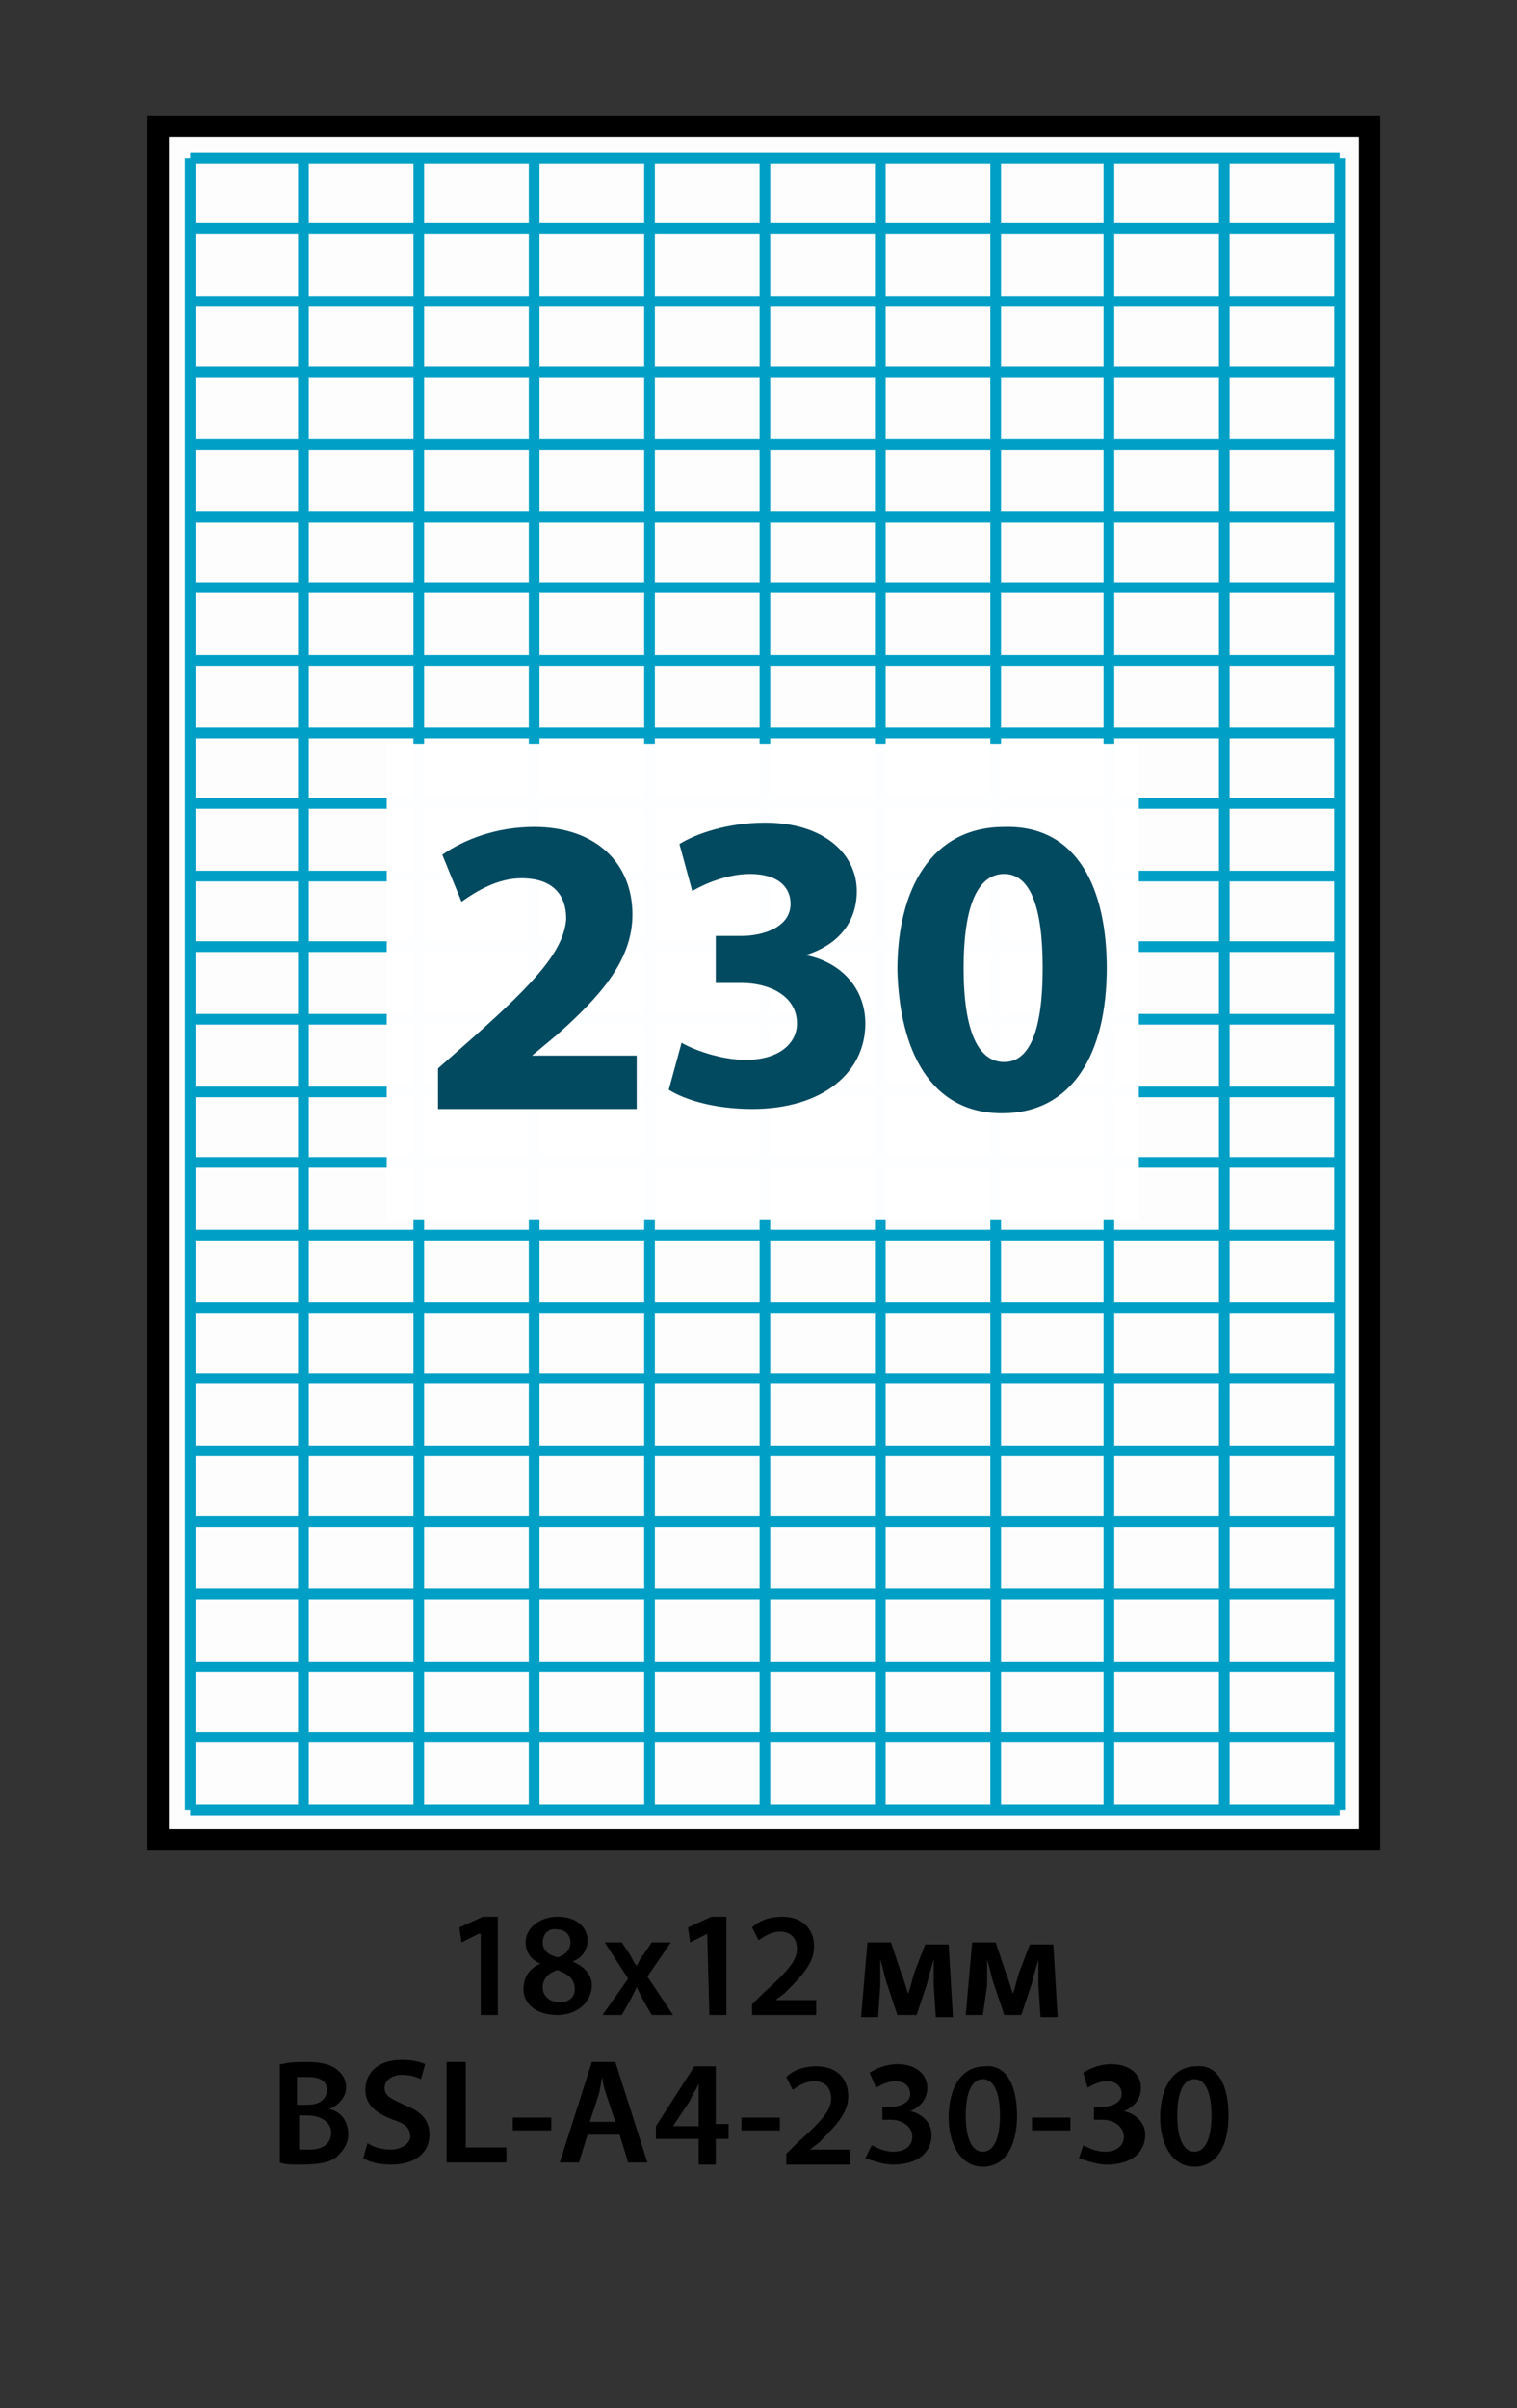
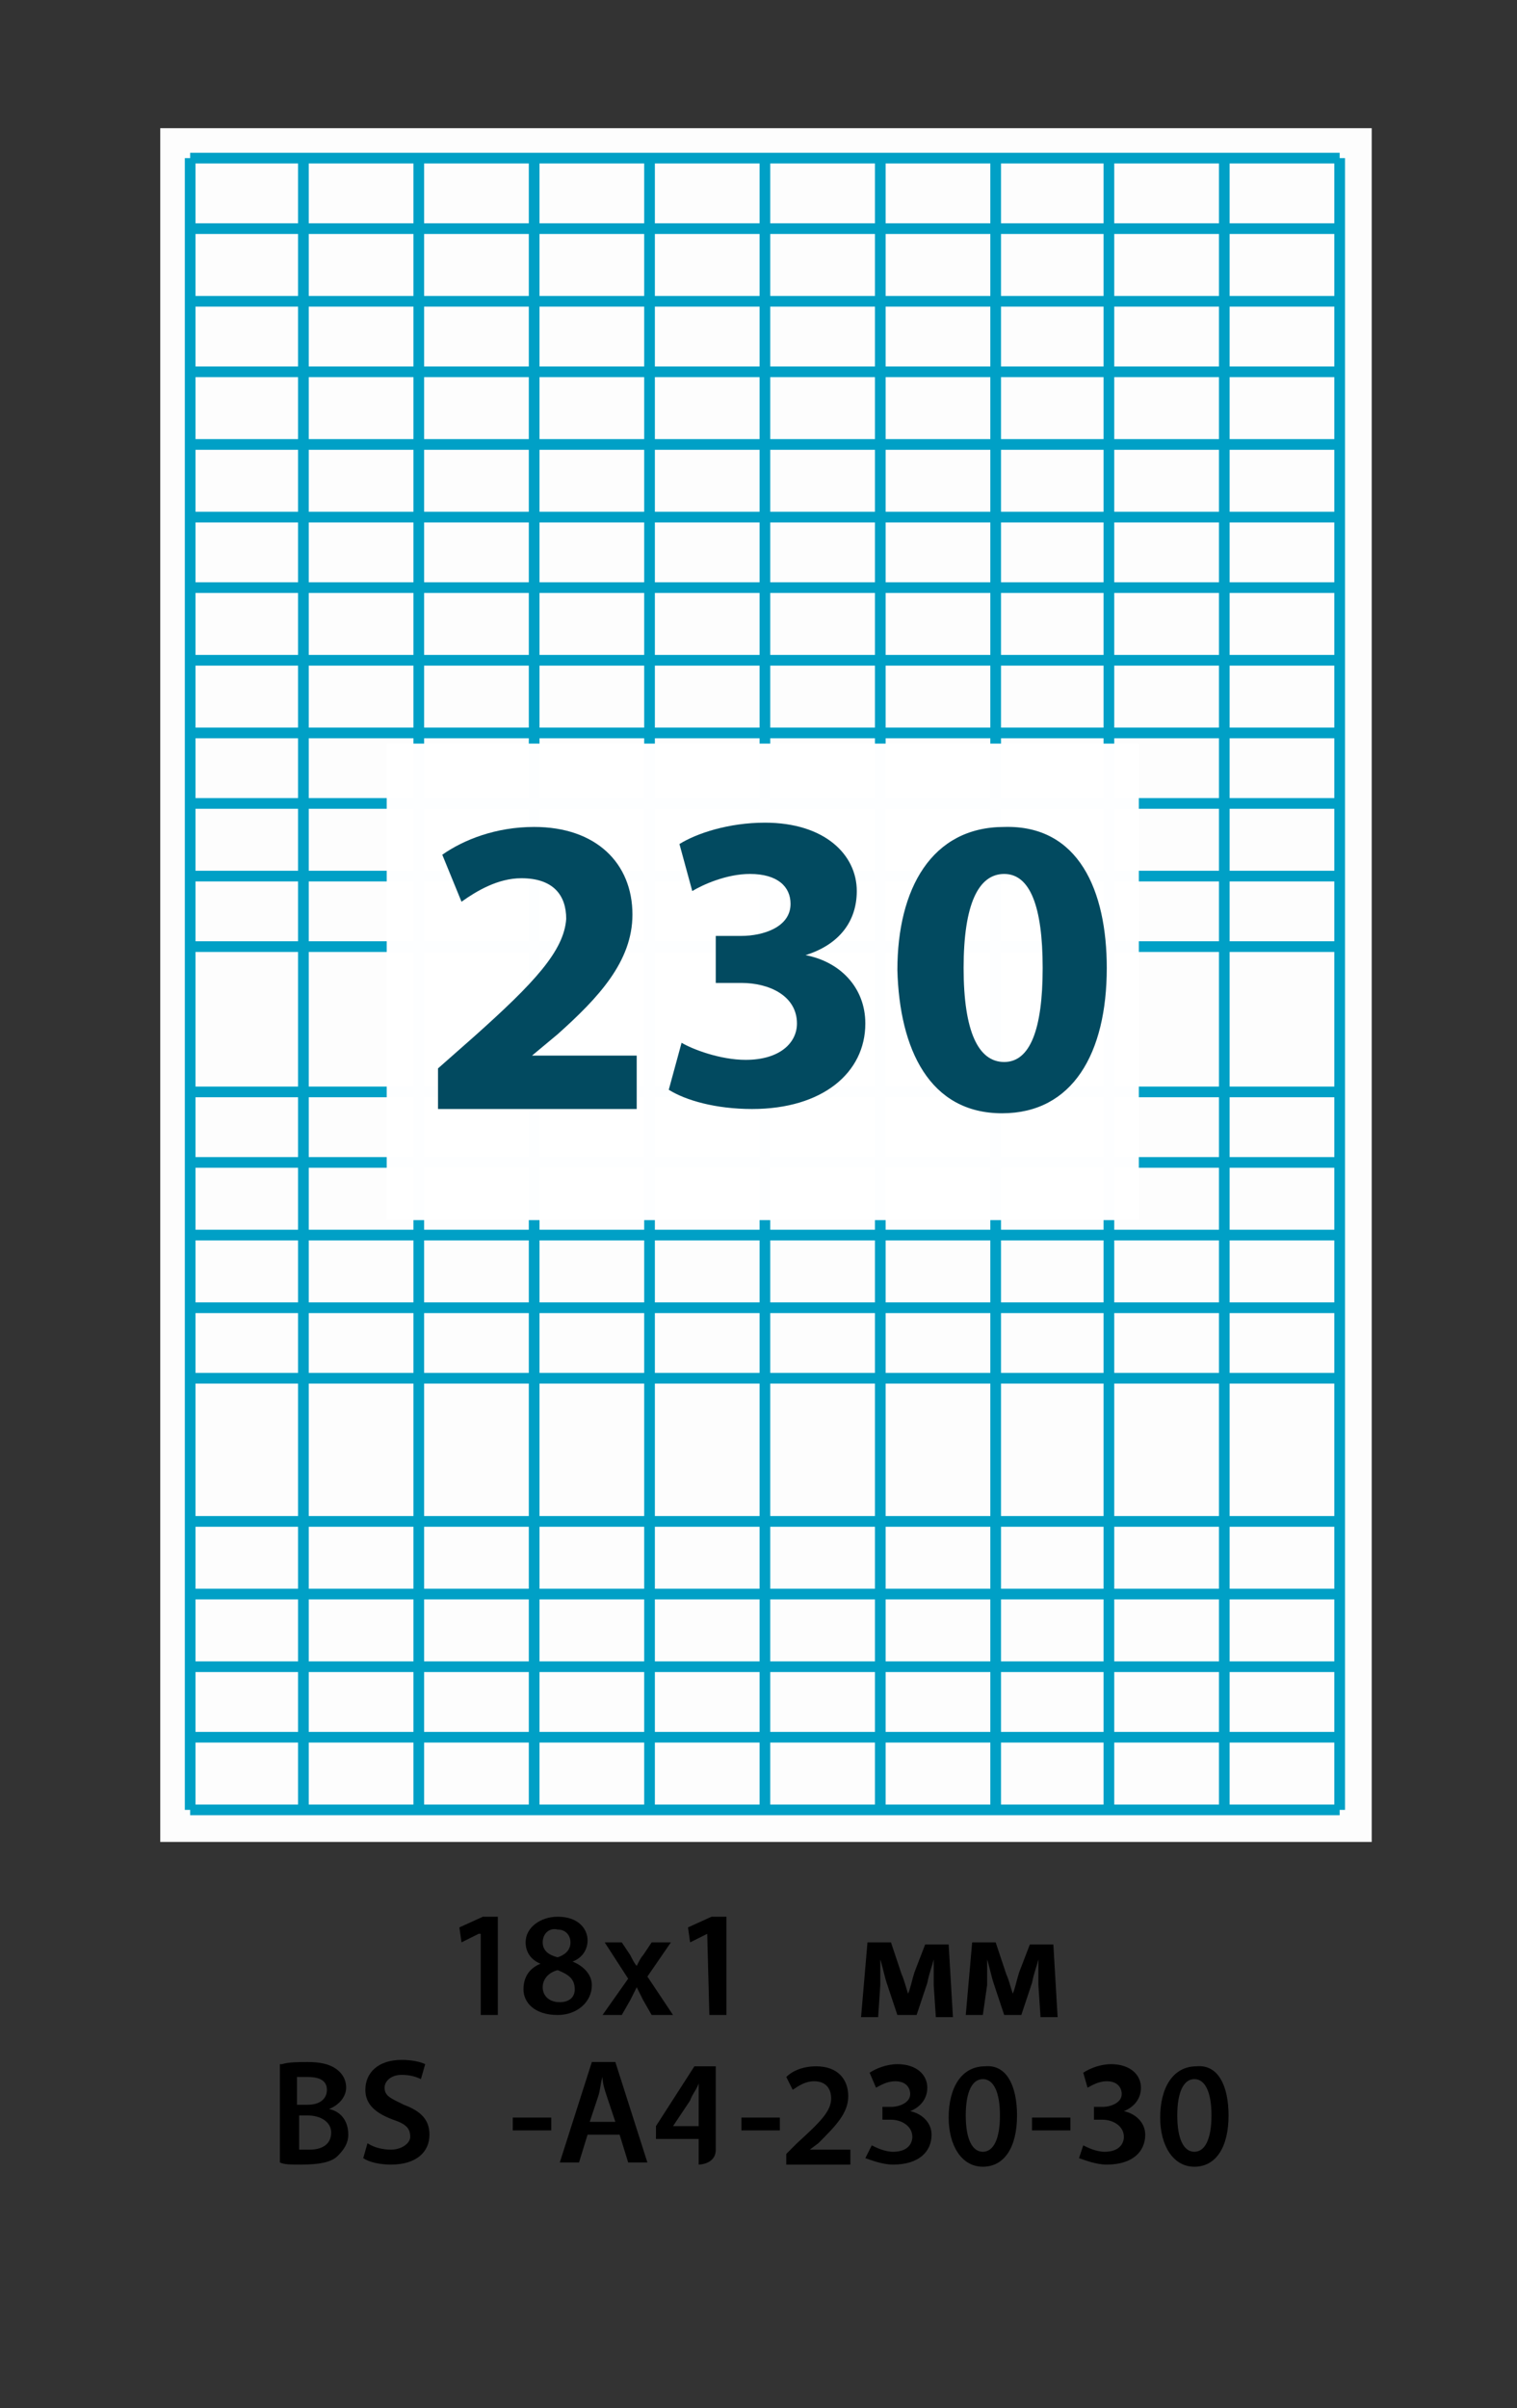
<svg xmlns="http://www.w3.org/2000/svg" version="1.1" id="Layer_1" x="0px" y="0px" viewBox="-270 340.3 71 112.7" style="enable-background:new -270 340.3 71 112.7;" xml:space="preserve">
  <rect x="-270" y="340.3" width="71" height="112.7" fill="#333333" stroke="none" />
  <style type="text/css">
	.st0{opacity:0.99;fill:#FFFFFF;enable-background:new    ;}
	.st1{fill:none;stroke:#00A0C6;stroke-width:0.5;stroke-miterlimit:10;}
	.st2{fill:none;stroke:#000000;stroke-miterlimit:10;}
	.st3{fill:#024A60;}
</style>
  <rect id="XMLID_1_" x="-262.5" y="346.3" class="st0" width="56.7" height="80.2" />
  <g id="XMLID_3273_">
    <g id="XMLID_3300_">
      <line id="XMLID_14_" class="st1" x1="-207.3" y1="347.7" x2="-261.1" y2="347.7" />
      <line id="XMLID_36_" class="st1" x1="-207.3" y1="351" x2="-261.1" y2="351" />
      <line id="XMLID_35_" class="st1" x1="-207.3" y1="354.4" x2="-261.1" y2="354.4" />
      <line id="XMLID_34_" class="st1" x1="-207.3" y1="357.7" x2="-261.1" y2="357.7" />
      <line id="XMLID_33_" class="st1" x1="-207.3" y1="361.1" x2="-261.1" y2="361.1" />
      <line id="XMLID_32_" class="st1" x1="-207.3" y1="364.5" x2="-261.1" y2="364.5" />
      <line id="XMLID_31_" class="st1" x1="-207.3" y1="367.8" x2="-261.1" y2="367.8" />
      <line id="XMLID_30_" class="st1" x1="-207.3" y1="371.2" x2="-261.1" y2="371.2" />
      <line id="XMLID_29_" class="st1" x1="-207.3" y1="374.6" x2="-261.1" y2="374.6" />
      <line id="XMLID_28_" class="st1" x1="-207.3" y1="377.9" x2="-261.1" y2="377.9" />
      <line id="XMLID_27_" class="st1" x1="-207.3" y1="381.3" x2="-261.1" y2="381.3" />
      <line id="XMLID_26_" class="st1" x1="-207.3" y1="384.6" x2="-261.1" y2="384.6" />
-       <line id="XMLID_25_" class="st1" x1="-207.3" y1="388" x2="-261.1" y2="388" />
      <line id="XMLID_24_" class="st1" x1="-207.3" y1="391.4" x2="-261.1" y2="391.4" />
      <line id="XMLID_23_" class="st1" x1="-207.3" y1="394.7" x2="-261.1" y2="394.7" />
      <line id="XMLID_22_" class="st1" x1="-207.3" y1="398.1" x2="-261.1" y2="398.1" />
      <line id="XMLID_21_" class="st1" x1="-207.3" y1="401.5" x2="-261.1" y2="401.5" />
      <line id="XMLID_20_" class="st1" x1="-207.3" y1="404.8" x2="-261.1" y2="404.8" />
-       <line id="XMLID_19_" class="st1" x1="-207.3" y1="408.2" x2="-261.1" y2="408.2" />
      <line id="XMLID_18_" class="st1" x1="-207.3" y1="411.5" x2="-261.1" y2="411.5" />
      <line id="XMLID_17_" class="st1" x1="-207.3" y1="414.9" x2="-261.1" y2="414.9" />
      <line id="XMLID_16_" class="st1" x1="-207.3" y1="418.3" x2="-261.1" y2="418.3" />
      <line id="XMLID_15_" class="st1" x1="-207.3" y1="421.6" x2="-261.1" y2="421.6" />
      <line id="XMLID_13_" class="st1" x1="-207.3" y1="425" x2="-261.1" y2="425" />
    </g>
    <g id="XMLID_3314_">
      <line id="XMLID_3_" class="st1" x1="-207.3" y1="425" x2="-207.3" y2="347.7" />
      <line id="XMLID_12_" class="st1" x1="-212.7" y1="425" x2="-212.7" y2="347.7" />
      <line id="XMLID_11_" class="st1" x1="-218.1" y1="425" x2="-218.1" y2="347.7" />
      <line id="XMLID_10_" class="st1" x1="-223.4" y1="425" x2="-223.4" y2="347.7" />
      <line id="XMLID_9_" class="st1" x1="-228.8" y1="425" x2="-228.8" y2="347.7" />
      <line id="XMLID_8_" class="st1" x1="-234.2" y1="425" x2="-234.2" y2="347.7" />
      <line id="XMLID_7_" class="st1" x1="-239.6" y1="425" x2="-239.6" y2="347.7" />
      <line id="XMLID_6_" class="st1" x1="-245" y1="425" x2="-245" y2="347.7" />
      <line id="XMLID_5_" class="st1" x1="-250.4" y1="425" x2="-250.4" y2="347.7" />
      <line id="XMLID_4_" class="st1" x1="-255.8" y1="425" x2="-255.8" y2="347.7" />
      <line id="XMLID_2_" class="st1" x1="-261.1" y1="425" x2="-261.1" y2="347.7" />
    </g>
    <g id="XMLID_3365_">
      <g id="XMLID_399_">
        <path id="XMLID_446_" d="M-247.6,430.8L-247.6,430.8l-0.8,0.4l-0.1-0.7l1.1-0.5h0.7v4.6h-0.8v-3.8H-247.6z" />
        <path id="XMLID_442_" d="M-245.5,433.4c0-0.6,0.3-1,0.8-1.2l0,0c-0.5-0.2-0.7-0.6-0.7-1c0-0.7,0.7-1.2,1.5-1.2     c1,0,1.4,0.6,1.4,1.1c0,0.4-0.2,0.8-0.7,1l0,0c0.5,0.2,0.9,0.6,0.9,1.1c0,0.8-0.7,1.4-1.6,1.4C-245,434.6-245.5,434-245.5,433.4z      M-243.1,433.4c0-0.5-0.3-0.7-0.8-0.9c-0.4,0.1-0.7,0.4-0.7,0.8s0.3,0.7,0.8,0.7C-243.4,434-243.1,433.8-243.1,433.4z      M-244.6,431.2c0,0.4,0.3,0.6,0.7,0.7c0.3-0.1,0.6-0.3,0.6-0.7c0-0.3-0.2-0.6-0.6-0.6C-244.3,430.5-244.6,430.8-244.6,431.2z" />
        <path id="XMLID_440_" d="M-240.9,431.2l0.4,0.6c0.1,0.2,0.2,0.4,0.3,0.5l0,0c0.1-0.2,0.2-0.4,0.3-0.5l0.4-0.6h0.9l-1.1,1.6     l1.2,1.8h-1l-0.4-0.7c-0.1-0.2-0.2-0.4-0.3-0.6l0,0c-0.1,0.2-0.2,0.4-0.3,0.6l-0.4,0.7h-0.9l1.2-1.7l-1.1-1.7     C-241.7,431.2-240.9,431.2-240.9,431.2z" />
        <path id="XMLID_438_" d="M-236.9,430.8L-236.9,430.8l-0.8,0.4l-0.1-0.7l1.1-0.5h0.7v4.6h-0.8L-236.9,430.8L-236.9,430.8z" />
-         <path id="XMLID_436_" d="M-234.8,434.6v-0.5l0.5-0.5c1.1-1,1.6-1.5,1.6-2.1c0-0.4-0.2-0.8-0.8-0.8c-0.4,0-0.7,0.2-1,0.4l-0.3-0.6     c0.3-0.3,0.8-0.5,1.4-0.5c1,0,1.5,0.6,1.5,1.4s-0.6,1.4-1.4,2.2l-0.4,0.3l0,0h1.9v0.7H-234.8z" />
        <path id="XMLID_434_" d="M-229.4,431.2h1.1l0.5,1.5c0.1,0.2,0.2,0.6,0.3,0.9l0,0c0.1-0.2,0.2-0.7,0.3-1l0.5-1.3h1.1l0.2,3.4h-0.8     l-0.1-1.5c0-0.3,0-0.8,0-1.2l0,0c-0.1,0.4-0.2,0.6-0.3,1.1l-0.5,1.5h-0.9l-0.5-1.5c-0.1-0.3-0.2-0.8-0.3-1.1l0,0     c0,0.4,0,0.9,0,1.2l-0.1,1.5h-0.8L-229.4,431.2z" />
        <path id="XMLID_432_" d="M-224.5,431.2h1.1l0.5,1.5c0.1,0.2,0.2,0.6,0.3,0.9l0,0c0.1-0.2,0.2-0.7,0.3-1l0.5-1.3h1.1l0.2,3.4h-0.8     l-0.1-1.5c0-0.3,0-0.8,0-1.2l0,0c-0.1,0.4-0.2,0.6-0.3,1.1l-0.5,1.5h-0.8l-0.5-1.5c-0.1-0.3-0.2-0.8-0.3-1.1l0,0     c0,0.4,0,0.9,0,1.2l-0.2,1.4h-0.8L-224.5,431.2z" />
        <path id="XMLID_428_" d="M-256.8,436.9c0.3-0.1,0.8-0.1,1.2-0.1c0.6,0,1,0.1,1.3,0.3c0.3,0.2,0.5,0.5,0.5,0.9     c0,0.4-0.3,0.8-0.8,1l0,0c0.5,0.1,0.9,0.5,0.9,1.2c0,0.4-0.2,0.7-0.5,1c-0.3,0.3-0.9,0.4-1.7,0.4c-0.5,0-0.8,0-1-0.1v-4.6H-256.8     z M-256,438.8h0.4c0.6,0,0.9-0.3,0.9-0.7c0-0.4-0.3-0.6-0.9-0.6c-0.3,0-0.4,0-0.5,0v1.3H-256z M-256,440.9c0.1,0,0.3,0,0.5,0     c0.5,0,1-0.2,1-0.8c0-0.5-0.5-0.8-1.1-0.8h-0.4V440.9z" />
        <path id="XMLID_426_" d="M-252.8,440.6c0.3,0.2,0.7,0.3,1.1,0.3c0.5,0,0.9-0.3,0.9-0.6c0-0.4-0.2-0.6-0.8-0.8     c-0.8-0.3-1.3-0.7-1.3-1.4c0-0.8,0.6-1.4,1.7-1.4c0.5,0,0.9,0.1,1.1,0.2l-0.2,0.7c-0.2-0.1-0.5-0.2-0.9-0.2     c-0.5,0-0.8,0.3-0.8,0.6c0,0.4,0.3,0.5,0.9,0.8c0.8,0.3,1.2,0.7,1.2,1.4c0,0.8-0.6,1.4-1.8,1.4c-0.5,0-1-0.1-1.3-0.3     L-252.8,440.6z" />
-         <path id="XMLID_424_" d="M-249.1,436.8h0.9v4h1.9v0.7h-2.8V436.8z" />
        <path id="XMLID_422_" d="M-244.2,439.4v0.6h-1.8v-0.6H-244.2z" />
        <path id="XMLID_419_" d="M-242.5,440.2l-0.4,1.3h-0.9l1.5-4.7h1.1l1.5,4.7h-0.9l-0.4-1.3H-242.5z M-241.2,439.6l-0.4-1.2     c-0.1-0.3-0.2-0.6-0.2-0.9l0,0c-0.1,0.3-0.1,0.6-0.2,0.9l-0.4,1.2H-241.2z" />
-         <path id="XMLID_416_" d="M-237.3,441.6v-1.2h-2v-0.6l1.8-2.8h1v2.7h0.6v0.7h-0.6v1.2C-236.5,441.6-237.3,441.6-237.3,441.6z      M-237.3,439.8v-1.2c0-0.3,0-0.5,0-0.8l0,0c-0.1,0.3-0.3,0.5-0.4,0.8l-0.8,1.2l0,0H-237.3z" />
+         <path id="XMLID_416_" d="M-237.3,441.6v-1.2h-2v-0.6l1.8-2.8h1v2.7h0.6h-0.6v1.2C-236.5,441.6-237.3,441.6-237.3,441.6z      M-237.3,439.8v-1.2c0-0.3,0-0.5,0-0.8l0,0c-0.1,0.3-0.3,0.5-0.4,0.8l-0.8,1.2l0,0H-237.3z" />
        <path id="XMLID_414_" d="M-233.5,439.4v0.6h-1.8v-0.6H-233.5z" />
        <path id="XMLID_412_" d="M-233.2,441.6v-0.5l0.5-0.5c1.1-1,1.6-1.5,1.6-2.1c0-0.4-0.2-0.8-0.8-0.8c-0.4,0-0.7,0.2-1,0.4l-0.3-0.6     c0.3-0.3,0.8-0.5,1.4-0.5c1,0,1.5,0.6,1.5,1.4s-0.6,1.4-1.4,2.2l-0.4,0.3l0,0h1.9v0.7H-233.2z" />
        <path id="XMLID_410_" d="M-229.2,440.7c0.2,0.1,0.6,0.3,1,0.3c0.7,0,0.9-0.4,0.9-0.7c0-0.5-0.5-0.8-1-0.8h-0.4v-0.6h0.4     c0.4,0,0.9-0.2,0.9-0.6c0-0.3-0.2-0.6-0.7-0.6c-0.4,0-0.7,0.2-0.9,0.3l-0.3-0.7c0.3-0.2,0.8-0.4,1.3-0.4c0.9,0,1.4,0.5,1.4,1.1     c0,0.5-0.3,0.9-0.8,1.1l0,0c0.5,0.1,1,0.5,1,1.1c0,0.8-0.6,1.4-1.8,1.4c-0.5,0-1-0.2-1.3-0.3L-229.2,440.7z" />
        <path id="XMLID_407_" d="M-222.4,439.3c0,1.5-0.6,2.4-1.6,2.4s-1.6-1-1.6-2.3c0-1.4,0.6-2.4,1.7-2.4     C-222.9,436.9-222.4,437.9-222.4,439.3z M-224.8,439.3c0,1.1,0.3,1.7,0.8,1.7s0.8-0.6,0.8-1.7s-0.3-1.7-0.8-1.7     S-224.8,438.2-224.8,439.3z" />
        <path id="XMLID_405_" d="M-219.9,439.4v0.6h-1.8v-0.6H-219.9z" />
        <path id="XMLID_403_" d="M-219.3,440.7c0.2,0.1,0.6,0.3,1,0.3c0.7,0,0.9-0.4,0.9-0.7c0-0.5-0.5-0.8-1-0.8h-0.4v-0.6h0.4     c0.4,0,0.9-0.2,0.9-0.6c0-0.3-0.2-0.6-0.7-0.6c-0.4,0-0.7,0.2-0.9,0.3l-0.2-0.7c0.3-0.2,0.8-0.4,1.3-0.4c0.9,0,1.4,0.5,1.4,1.1     c0,0.5-0.3,0.9-0.8,1.1l0,0c0.5,0.1,1,0.5,1,1.1c0,0.8-0.6,1.4-1.8,1.4c-0.5,0-1-0.2-1.3-0.3L-219.3,440.7z" />
        <path id="XMLID_400_" d="M-212.5,439.3c0,1.5-0.6,2.4-1.6,2.4s-1.6-1-1.6-2.3c0-1.4,0.6-2.4,1.7-2.4     C-213,436.9-212.5,437.9-212.5,439.3z M-214.9,439.3c0,1.1,0.3,1.7,0.8,1.7s0.8-0.6,0.8-1.7s-0.3-1.7-0.8-1.7     S-214.9,438.2-214.9,439.3z" />
      </g>
    </g>
-     <rect id="XMLID_3882_" x="-262.6" y="346.2" class="st2" width="56.7" height="80.2" />
  </g>
  <rect id="XMLID_3880_" x="-251.9" y="375.1" class="st0" width="35.2" height="22.3" />
  <g id="XMLID_3855_">
    <g id="XMLID_3856_">
      <path id="XMLID_3857_" class="st3" d="M-249.5,392.1v-1.8l1.7-1.5c2.8-2.5,4.2-4,4.3-5.5c0-1.1-0.6-1.9-2.1-1.9    c-1.1,0-2.1,0.6-2.8,1.1l-0.9-2.2c1-0.7,2.5-1.3,4.3-1.3c2.9,0,4.6,1.7,4.6,4.1c0,2.2-1.6,3.9-3.5,5.6l-1.2,1l0,0h4.9v2.5h-9.3    V392.1z" />
      <path id="XMLID_3859_" class="st3" d="M-238.1,389.1c0.5,0.3,1.8,0.8,3,0.8c1.6,0,2.4-0.8,2.4-1.7c0-1.3-1.3-1.9-2.6-1.9h-1.2    v-2.2h1.2c1,0,2.3-0.4,2.3-1.5c0-0.8-0.6-1.4-1.9-1.4c-1.1,0-2.2,0.5-2.7,0.8l-0.6-2.2c0.8-0.5,2.3-1,4-1c2.8,0,4.3,1.5,4.3,3.2    c0,1.4-0.8,2.5-2.4,3l0,0c1.6,0.3,2.8,1.5,2.8,3.2c0,2.3-2,4-5.3,4c-1.7,0-3.1-0.4-3.9-0.9L-238.1,389.1z" />
      <path id="XMLID_3861_" class="st3" d="M-218.2,385.6c0,4-1.6,6.8-4.9,6.8c-3.4,0-4.8-3-4.9-6.7c0-3.8,1.6-6.7,5-6.7    C-219.5,378.9-218.2,382-218.2,385.6z M-224.9,385.6c0,3,0.7,4.4,1.9,4.4s1.8-1.5,1.8-4.4c0-2.9-0.6-4.4-1.8-4.4    S-224.9,382.6-224.9,385.6z" />
    </g>
  </g>
</svg>